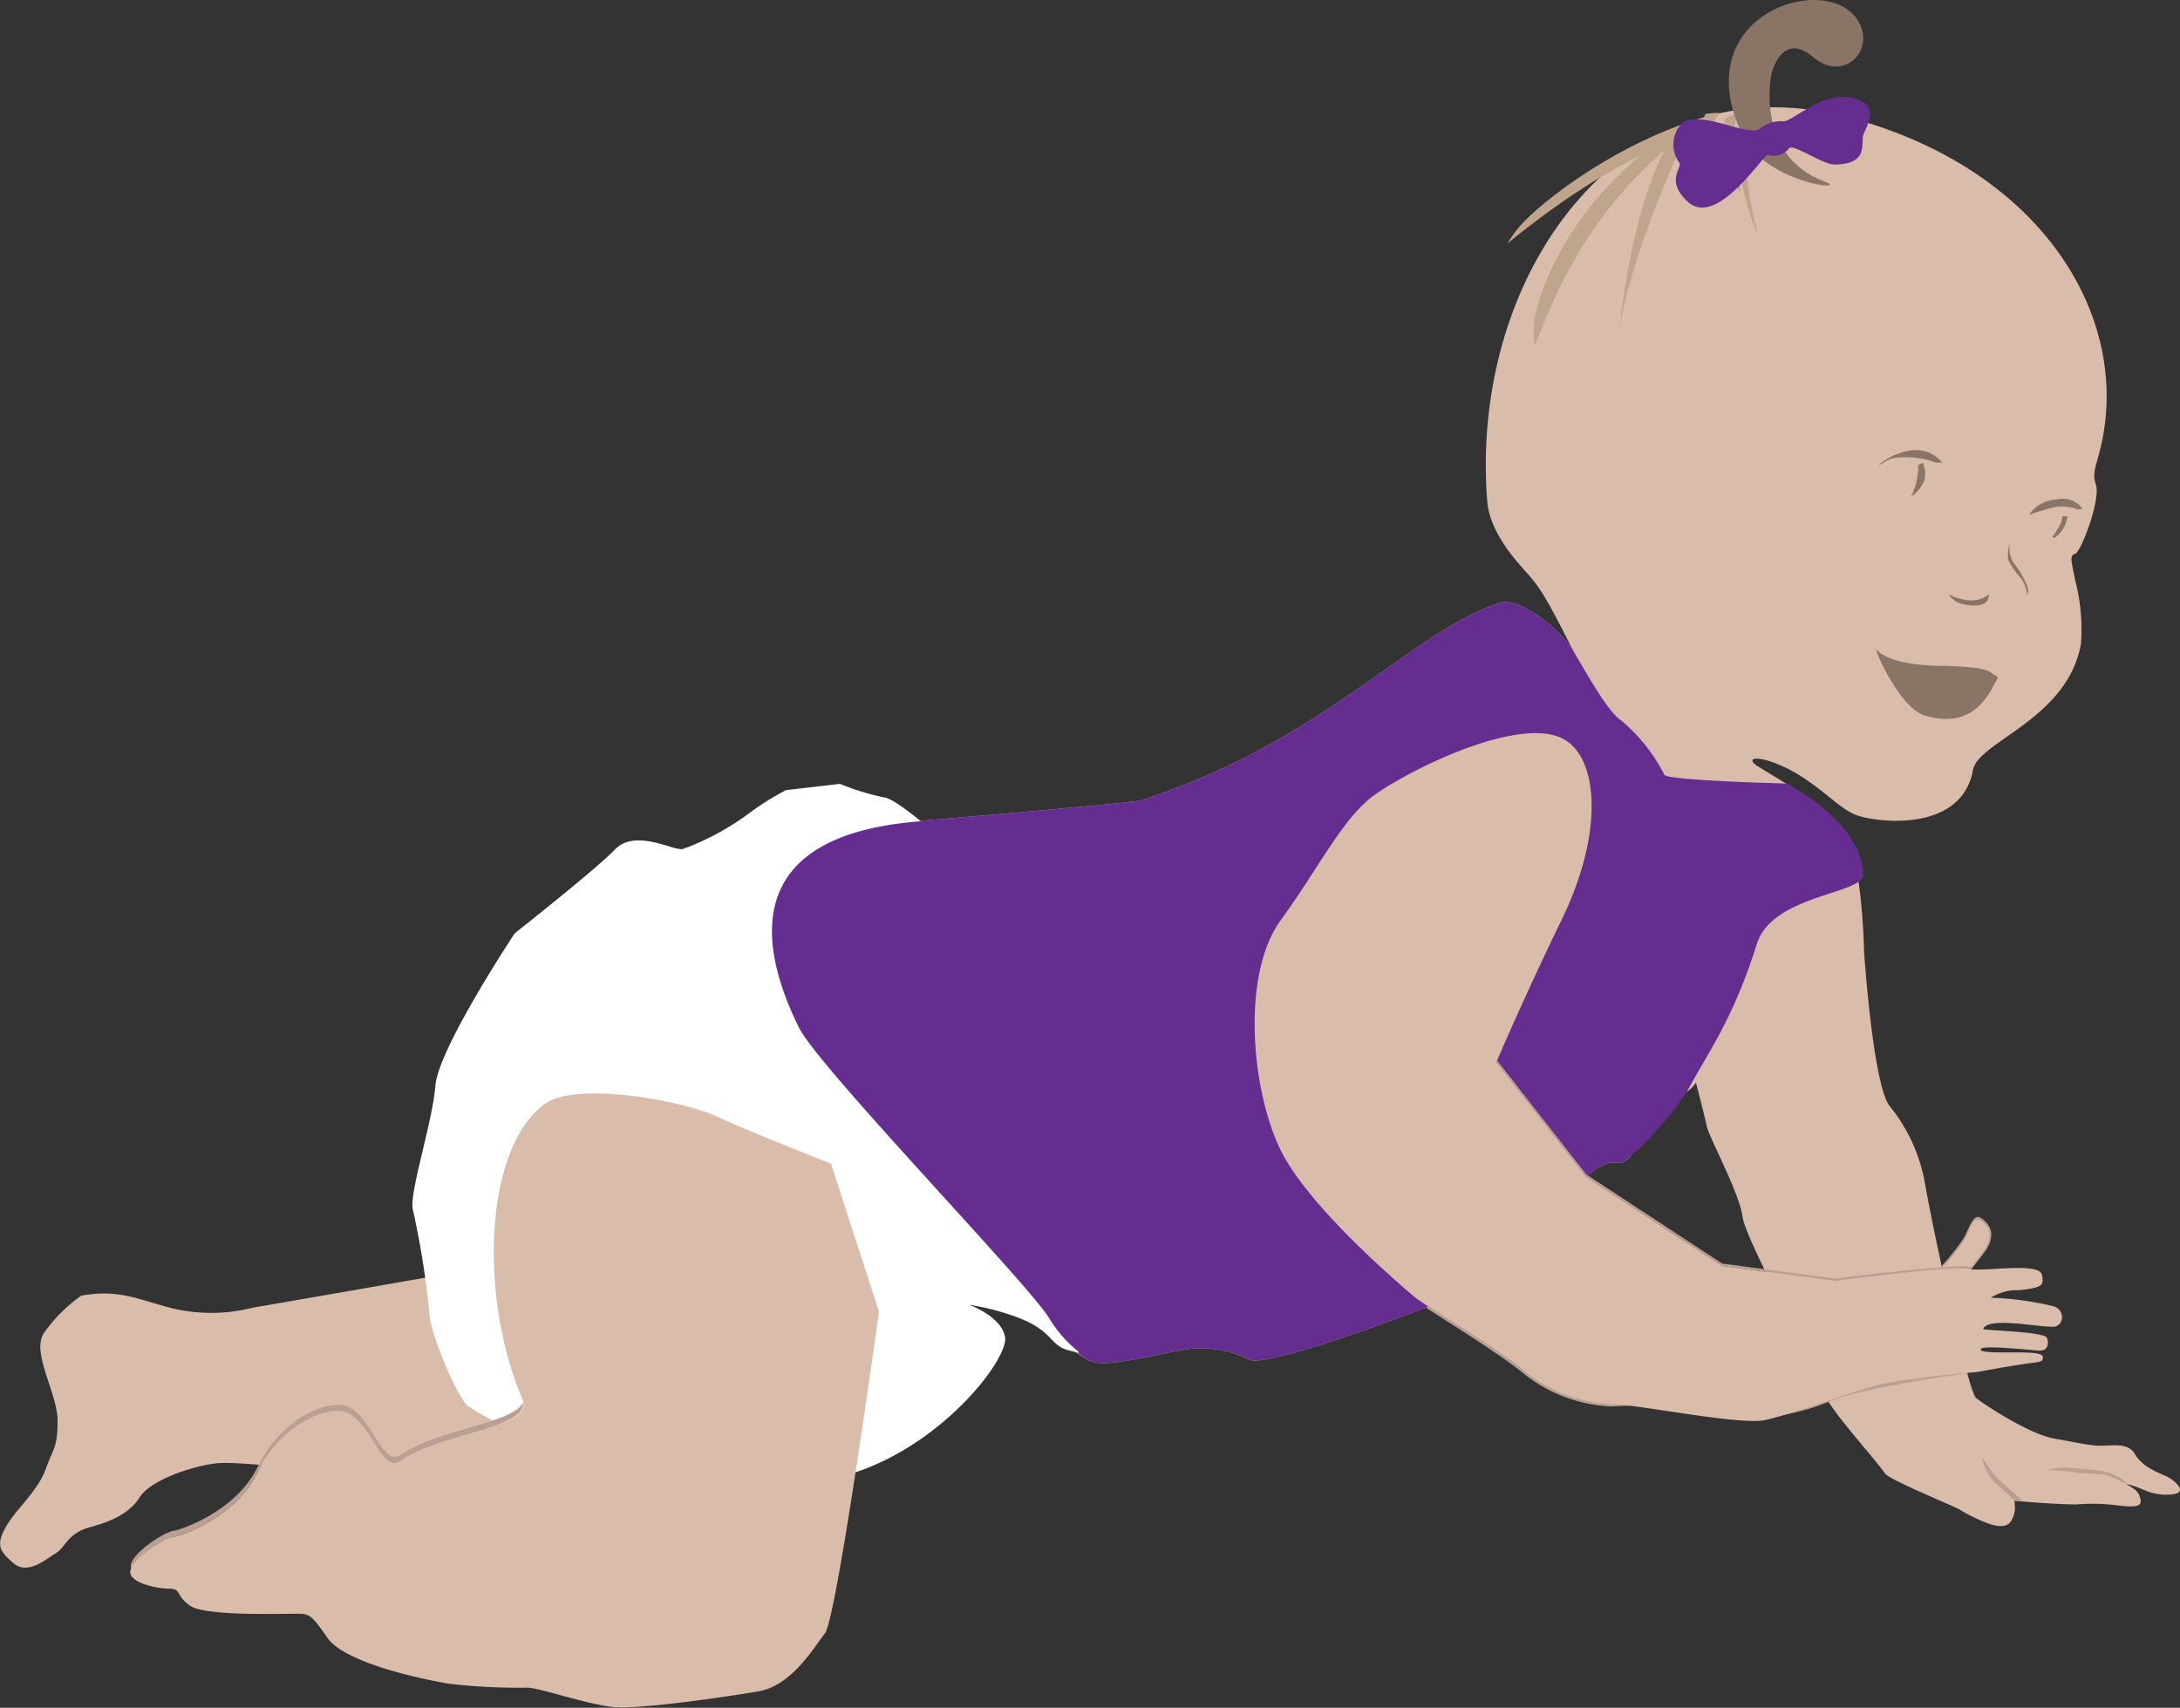
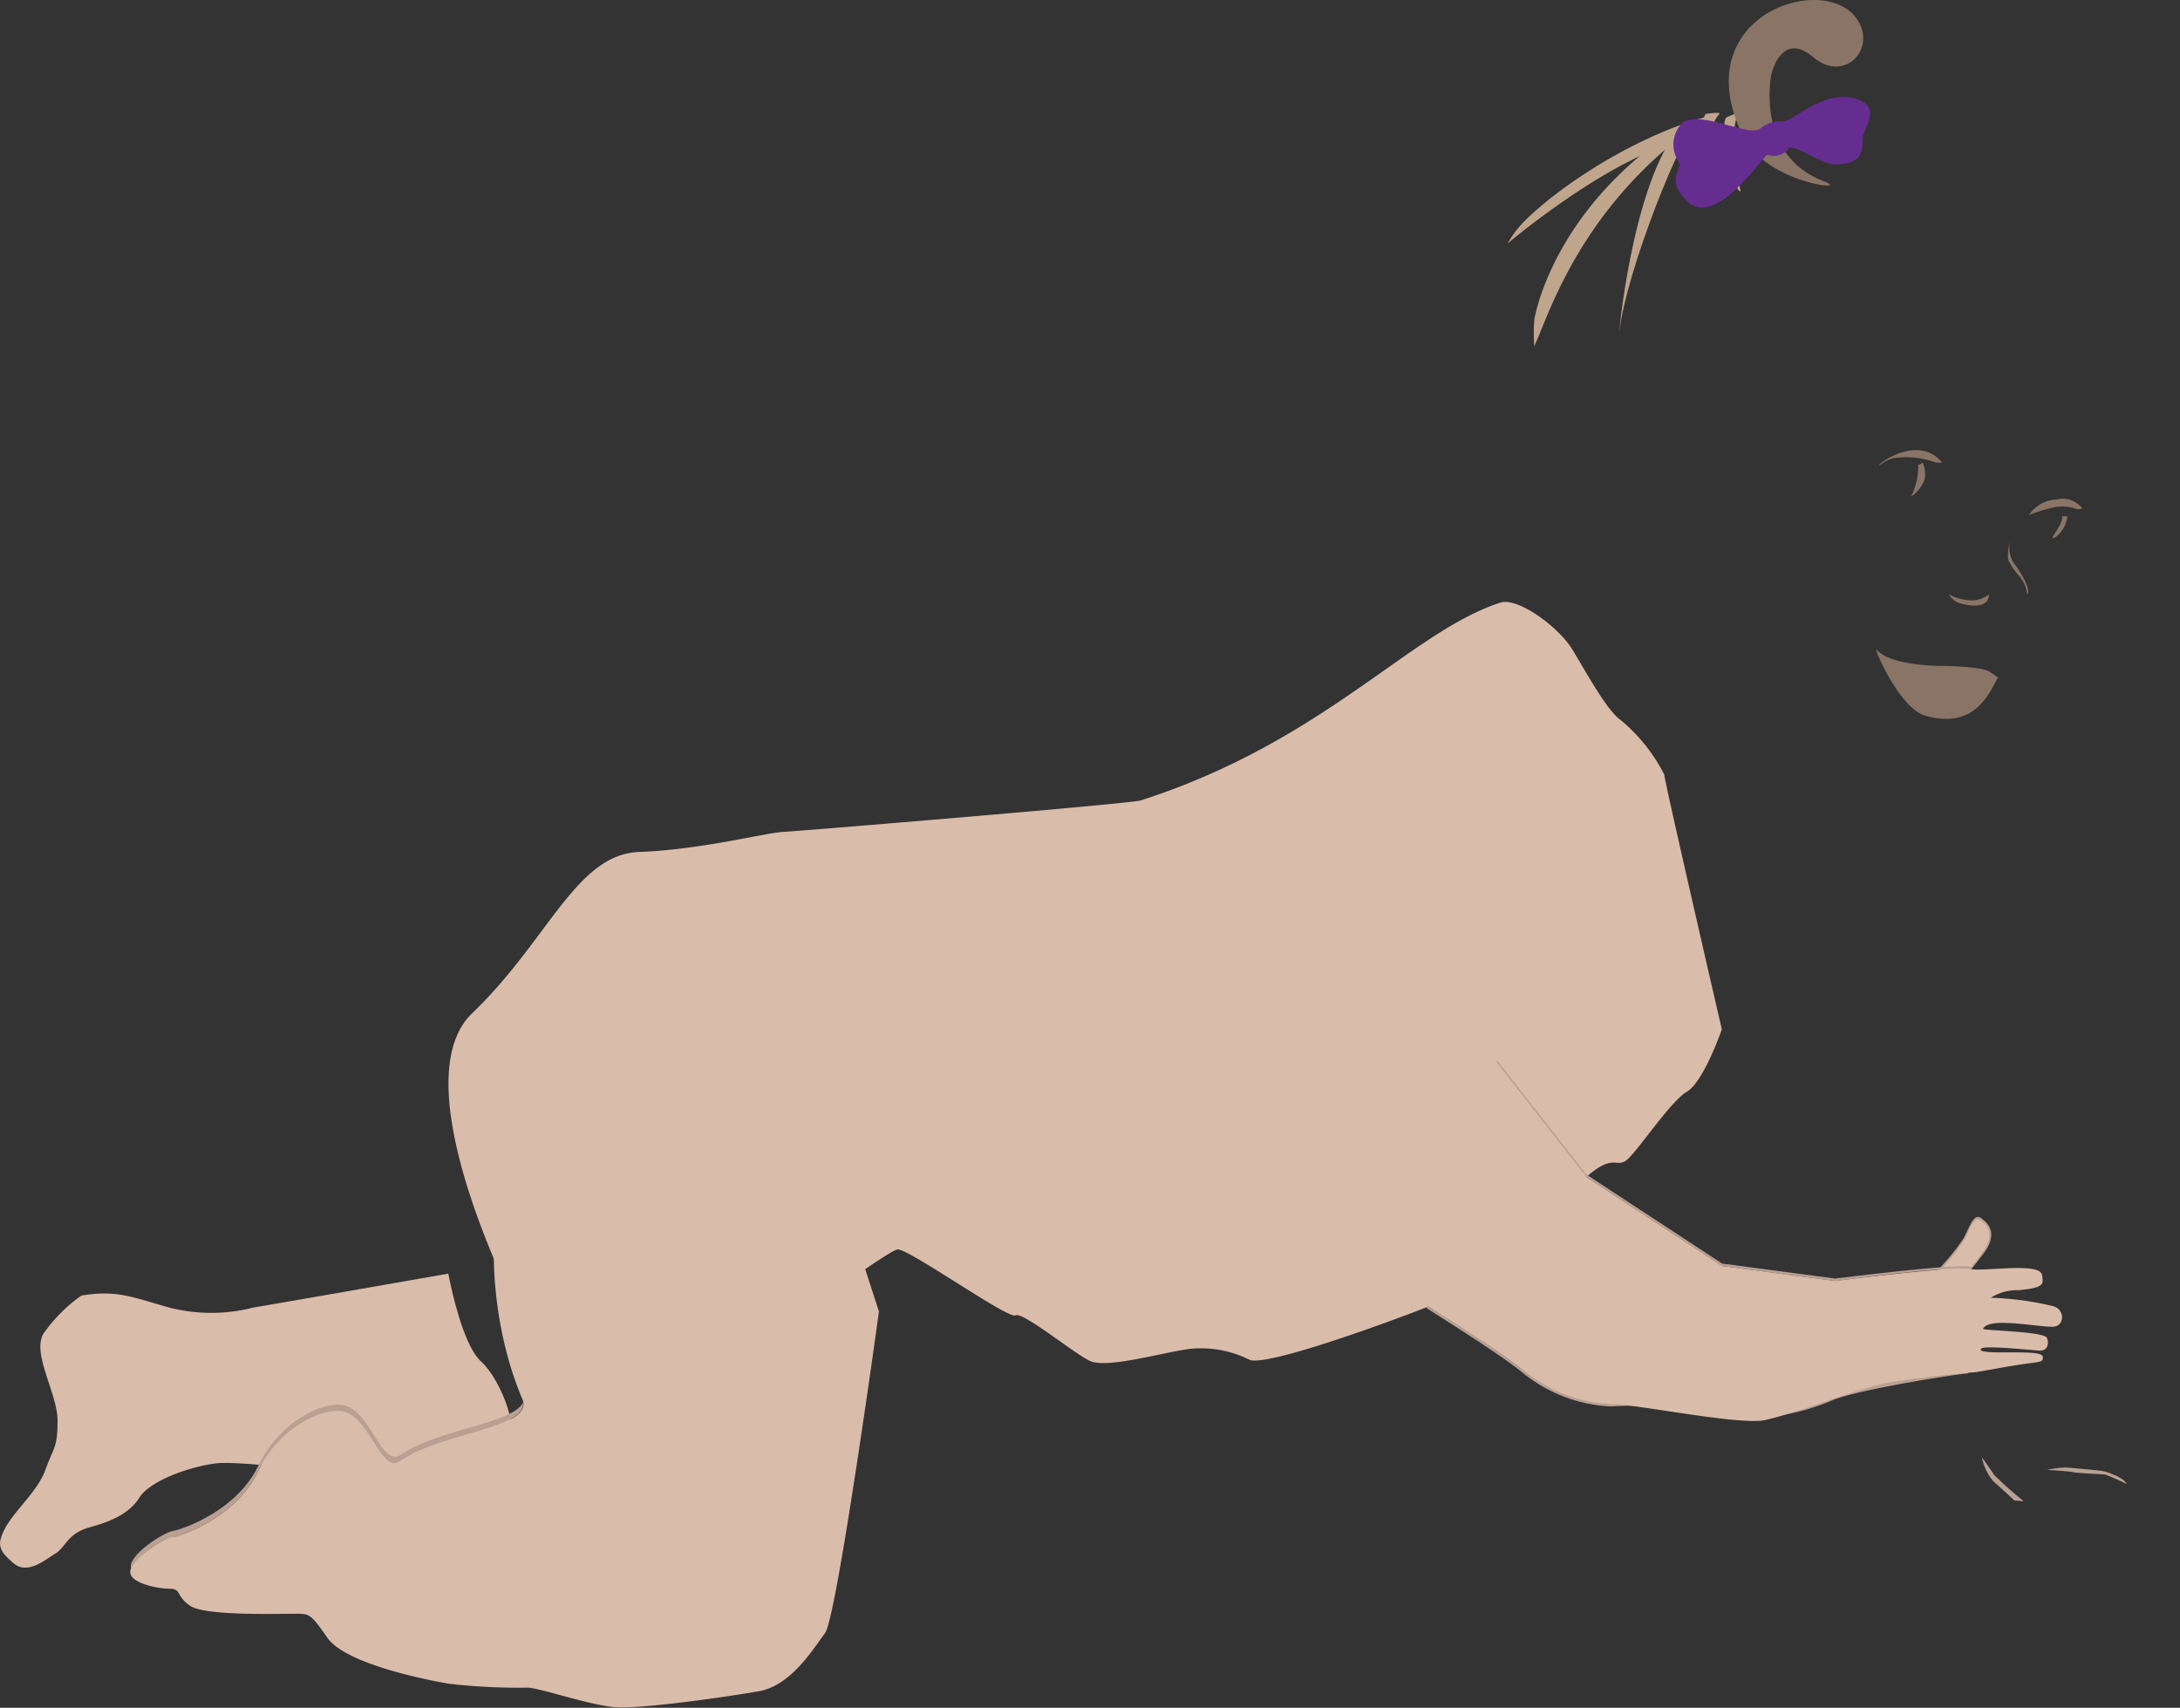
<svg xmlns="http://www.w3.org/2000/svg" id="Layer_1" data-name="Layer 1" viewBox="0 0 181.8 142.44">
  <rect x="0" y="0" width="181.8" height="142.44" fill="#333333" stroke="none" />
  <defs>
    <style>.cls-1{fill:#b9a092;}.cls-2{fill:#dabcaa;}.cls-3{fill:#662d91;}.cls-4{fill:#fff;}.cls-5{fill:#897466;}.cls-6{fill:#c0a58d;}</style>
  </defs>
  <title>baby-hand-up</title>
  <path class="cls-1" d="M161.69,107.78a19.39,19.39,0,0,0,3-3.42c.48-.67.84-2.34,1.56-1.82,1.42,1,.74,2.24.16,3s-2.67,3.37-2.76,3.93S161.69,107.78,161.69,107.78Z" transform="translate(-1.03 -0.94)" />
  <path class="cls-2" d="M162,107.71a18.42,18.42,0,0,0,2.76-3.22c.44-.62.77-2.16,1.4-1.78,1.38.84.62,2.13.08,2.87a27.25,27.25,0,0,0-2.51,3.68C163.6,109.77,162,107.71,162,107.71Z" transform="translate(-1.03 -0.94)" />
  <path class="cls-2" d="M7.82,109c3-.5,4.33.17,7.33,1a14.06,14.06,0,0,0,7,0c2-.33,16.27-2.83,16.27-2.83s1.06,5.83,2.73,7.33,3.55,6.33,1.94,7.17-9.11,2.69-10.28,2.6S21.32,122.7,19,123s-5.5,1.5-6.33,2.83-2.33,2-4.17,2.5-2,1.67-2.83,2.17-2.33,1.83-3.5.83-1.5-1.5-.67-3,2.67-3,3.33-4.83,1-1.8,1-4.07-2.17-5.6-1.17-7.26A12.88,12.88,0,0,1,7.82,109Z" transform="translate(-1.03 -0.94)" />
-   <path class="cls-2" d="M155.32,10.76c15.63,4.22,23,16,21.1,26.5-.44,2.48-1,2.88-.6,4.13s-1.25,5.63-1.75,5.75-.25.75,0,2.13a16.21,16.21,0,0,1,.5,5.38c-1.11,6.27-8.58,8.15-9,10.5-.94,5.24-7.94,4.41-9.69,3.79s-3.71-3.29-7.12-4.46c-1.59-.54-2.1-.19-1,.46,6.2,3.75,6.08,4,7.33,6.09s1.4,9.38,1.4,9.38.73,10.88,2.1,12.75a14.07,14.07,0,0,1,3,6.64c.8,4.55,3.61,17.24,4.23,17.74s4.38,3,6.5,3.38,2.25.45,3.38.58,2.75-.4,3.38.73,2.19,1.63,2.69,1.88,1.94,1.35.31,1.48-2.38-.54-3.38-.79.5.15.75.89.18,1.06-1.82.81a16,16,0,0,0-3.43-.08c-1.75,0-5.2-.3-5.2-.3a2.17,2.17,0,0,1-.18,1.55c-.17.34-.52.79-1.77.41a12.75,12.75,0,0,1-2.62-1.25c-1-.5-5.87-2.49-6.21-3-.72-1.11-4.9-5.65-5-6.65s-6.62-12.75-6.87-14.75-2.87-6.75-3-7.63-6.37-24.5-6.37-24.5-3.69-13-4.79-15.15c-2.46-4.88-2.83-5.32-4.15-6.79-1.18-1.32-2.88-3.46-3-5.81C123.64,23.47,136.64,5.72,155.32,10.76Z" transform="translate(-1.03 -0.94)" />
  <path class="cls-2" d="M126.16,51.2c1.43-.46,4.83,2,6,3.92s2.92,5.17,4.08,5.92a14.51,14.51,0,0,1,3.58,4.5c0,.5,4.8,21.25,4.8,21.25s-1.5,4.38-2.92,5.21-4.3,5.28-5.13,5.78-1.08-.58-3.25,1.33-9.92,9.5-12.83,10.67-13.75,5.17-15.25,4.58a9,9,0,0,0-4.92-.92c-2.17.25-7,1.7-8.42,1s-5.6-4.13-6.19-3.79-8.92-5.58-9.83-5.5-14.4,10.07-15,10.07S45,111.87,45,111.87,34.07,91.53,40.41,85.45,49.07,72.2,54.32,72s10.42-1.58,12-1.67S95.08,68,96.16,67.7C111.48,62.78,118.66,53.62,126.16,51.2Z" transform="translate(-1.03 -0.94)" />
-   <path class="cls-3" d="M126.16,51.2c1.43-.46,4.83,2,6,3.92s2.92,5.17,4.08,5.92a14.51,14.51,0,0,1,3.58,4.5c0,.5,10.16.75,10.16.75s6.34,3.13,6.43,7.6c0,1.64-7.55,1.66-8.86,5.76-2,6.32-3.94,8.82-5.84,12.35a29.74,29.74,0,0,1-5.13,5.78c-.83.5-1.08-.58-3.25,1.33s-9.92,9.5-12.83,10.67-13.75,5.17-15.25,4.58a9,9,0,0,0-4.92-.92c-2.17.25-7,1.7-8.42,1s-6.6-5.29-7.19-5-8.33-3.58-9.25-3.5-14,9.23-14.56,9.23S45,111.87,45,111.87,34.07,91.53,40.41,85.45,49.07,72.2,54.32,72s10.42-1.58,12-1.67S95.08,68,96.16,67.7C111.48,62.78,118.66,53.62,126.16,51.2Z" transform="translate(-1.03 -0.94)" />
  <path class="cls-1" d="M166.31,122.49s.86,1.19,1,1.45a32.49,32.49,0,0,0,2.49,2.21l-.78-.06s-.84-.8-1.75-1.59A4.38,4.38,0,0,1,166.31,122.49Z" transform="translate(-1.03 -0.94)" />
  <path class="cls-1" d="M178.39,124.72a1.22,1.22,0,0,0-.38-.41,3.79,3.79,0,0,0-.84-.42,3.49,3.49,0,0,0-1-.29c-1.11-.11-2.59-.26-3-.26a8.28,8.28,0,0,0-1.44.2s1.8.1,2.2.19,2.38.15,2.69.21A17.94,17.94,0,0,1,178.39,124.72Z" transform="translate(-1.03 -0.94)" />
  <path class="cls-1" d="M125.88,89.39l-.06.14,7.5,9.58,11.33,7.42,9.42,1.25s9.85-1.31,11.17-1c.22.05.16.11.17,0s.1-.15-.17-.2c-1.33-.24-11.17,1-11.17,1l-9.42-1.25L133.32,98.9Z" transform="translate(-1.03 -0.94)" />
-   <path class="cls-4" d="M77.82,69.44s-2.37-2-3.12-2a21.21,21.21,0,0,1-3.62-1.12l-4.5.52a23.23,23.23,0,0,0-3.25,2.06,22.14,22.14,0,0,1-5.41,2.88c-.75.09-3.93-1.72-5.59,0s-8.37,7-8.37,7-6.37,9.59-6.62,12.71-2.25,9.13-1.87,10.38a70.66,70.66,0,0,1,1.38,8.75c0,1.25,2.25,6.88,3.25,7.63a38.52,38.52,0,0,0,3.63,2c.63.38,21.12,6,28.62,3.5s12.75-9.5,12.5-11.25-3-2.73-3-2.73a20,20,0,0,1,3.32.8c3.79,1.2,3.25,2.57,5,3,2,.5.1.19-1.65-2.69s-19.3-21-20.87-24.25C64.2,79.66,62.87,70.56,77.82,69.44Z" transform="translate(-1.03 -0.94)" />
  <path class="cls-1" d="M15.49,129.12c.42,0,5.16-1.54,7-5.37,1.5-3.12,4.5-5.12,6.75-5.12,2.57,0,3.44,5.36,5.17,4.17,3.35-2.31,10.52-2.7,10.23-4.87-.83,1.73-7.11,2.23-10.17,4.34-1.73,1.19-2.59-4.17-5.17-4.17-2.25,0-5.25,2-6.75,5.13-1.84,3.84-6.58,5.33-7,5.38-.75.08-3.25,1.67-3.58,2.75a.59.59,0,0,0,0,.39A6.93,6.93,0,0,1,15.49,129.12Z" transform="translate(-1.03 -0.94)" />
  <path class="cls-5" d="M161,39.73a5.93,5.93,0,0,1-.46,2.35c-.44.63.71-.25,1-1.17a2.57,2.57,0,0,0-.15-1.37Z" transform="translate(-1.03 -0.94)" />
  <path class="cls-5" d="M166.91,50.51a2.35,2.35,0,0,1-1.62.5,4.36,4.36,0,0,1-1.75-.5,1.75,1.75,0,0,0,.9.74c.86.24,1.86.35,2.3-.18A1.56,1.56,0,0,0,166.91,50.51Z" transform="translate(-1.03 -0.94)" />
  <path class="cls-5" d="M168.65,46.14a2.34,2.34,0,0,0,.33,1.78c.56.69,1.48,2.28,1.1,2.59a2.71,2.71,0,0,0-.64-1.5,5.53,5.53,0,0,1-.94-1.39A3.7,3.7,0,0,1,168.65,46.14Z" transform="translate(-1.03 -0.94)" />
  <path class="cls-5" d="M170.24,43.89a2.88,2.88,0,0,1,2.33-1.29,2,2,0,0,1,2.12.77l-.38.06a3.79,3.79,0,0,0-1.83-.21A15.66,15.66,0,0,0,170.24,43.89Z" transform="translate(-1.03 -0.94)" />
  <path class="cls-5" d="M173,44h.44a2.58,2.58,0,0,1-1,1.75C171.66,46.14,173.11,44.78,173,44Z" transform="translate(-1.03 -0.94)" />
  <path class="cls-5" d="M167.66,57.45a8.45,8.45,0,0,0-.75-.5c-.69-.44-3.86-.47-3.86-.47s-4.23.06-5.5-1.33c-.38-.42,1.83,4.82,4,5.47C165.86,61.89,167,58.51,167.66,57.45Z" transform="translate(-1.03 -0.94)" />
-   <path class="cls-6" d="M146.42,10.06c-1.47,4.86,1.24,10.49,1.24,10.49s-2.31-7.64.14-10.6C147.94,9.78,146.42,10.06,146.42,10.06Z" transform="translate(-1.03 -0.94)" />
  <path class="cls-6" d="M145.07,10.7c-.73.19.27,5.84,1.1,6.22.12.06-1.13-4.6-.17-6.55C146.06,10.26,145.07,10.7,145.07,10.7Z" transform="translate(-1.03 -0.94)" />
  <path class="cls-6" d="M143.25,10.45c-1.36,3.15.33,7.52.24,7.08-.37-2-.31-5.72.94-7.11C144.57,10.27,143.3,10.42,143.25,10.45Z" transform="translate(-1.03 -0.94)" />
  <path class="cls-6" d="M141.24,11.4c-4.19,4.74-5.3,18.37-5.16,17.17.6-5.14,5.33-16.87,6.56-17.55Z" transform="translate(-1.03 -0.94)" />
  <path class="cls-6" d="M141.38,11.32c-11,7-12.4,16.3-12.4,16.3a15.67,15.67,0,0,0,0,2.2c1.21-2.55,3.93-12.11,14.64-19.23l-1.57.47Z" transform="translate(-1.03 -0.94)" />
  <path class="cls-5" d="M163,39.53h-.5a7.2,7.2,0,0,0-3.49-.39,2.65,2.65,0,0,0-.93.39C156.51,40.62,160.68,36.7,163,39.53Z" transform="translate(-1.03 -0.94)" />
  <path class="cls-6" d="M142,11.07c-7,2.39-12.65,6.92-14.25,8.76a9.23,9.23,0,0,0-1,1.42s8.65-7.31,14.72-8.6Z" transform="translate(-1.03 -0.94)" />
  <path class="cls-2" d="M46.49,93c2.72-1.93,11.67-.17,14.17,1s9.67,4,9.67,4l4,12.33s-3.5,25.5-4.5,26.83S67,141.53,64.32,142s-9.83,1.5-12,1.33S46,141.7,45,141.7a49.88,49.88,0,0,1-6.56-.33c-1.94-.33-8.61-1.67-10.11-3.83s-1.5-2-3-2-7.24.17-8.45-.67-.71-1.42-1.71-1.42-3.58-.5-3.25-1.58,2.83-2.67,3.58-2.75c.42,0,5.16-1.54,7-5.37,1.5-3.12,4.5-5.12,6.75-5.12,2.57,0,3.44,5.36,5.17,4.17,3.5-2.42,11.2-2.72,10.17-5.17C40.91,108.95,41.46,96.6,46.49,93Z" transform="translate(-1.03 -0.94)" />
  <path class="cls-1" d="M119.94,110c1.94,1.27,6.18,3.89,8.05,5.42a12.58,12.58,0,0,0,7.42,2.83,34.12,34.12,0,0,1,4.51,0c.42.17,5.74,1.21,8.22.91a18.35,18.35,0,0,0,5.72-1.44c2.29-.93,10.82-2.24,11.26-2.22.16,0-.08-1.37-.24-1.38-.45,0-9.21,1.27-11.3,2.61s-3.47,1.48-5.47,2.14-8-1.24-8.42-1.41-2.2.52-4.28.52A12.58,12.58,0,0,1,128,115.2c-1.81-1.48-5.81-4-7.84-5.28" transform="translate(-1.03 -0.94)" />
  <path class="cls-5" d="M156,2.7c1.47,2.47-1.26,5.16-3.77,3-2.66-2.25-3.48,1.44-3.48,1.44s-1.41,6.76,4.43,8.94c2.33.87-4.88.2-6.84-3.88C141.5,2.1,153.47-1.59,156,2.7Z" transform="translate(-1.03 -0.94)" />
  <path class="cls-3" d="M147.8,11.68c-1,.69-4.86-1.55-6.44-.52a2.56,2.56,0,0,0-.29,3.34c.29.44-1.2,1.48.69,3.25,2.47,2.31,6.43-4.11,6.71-3.89a1.58,1.58,0,0,0,1.71-.49c.2-.62,2.81,1.3,3.82,1.29,2.76,0,2.26-1.6,2.39-2.33.09-.56,1.29-2.16,0-2.89-2.76-1.53-5.77,1.62-6.62,1.62A2.71,2.71,0,0,0,147.8,11.68Z" transform="translate(-1.03 -0.94)" />
  <path class="cls-2" d="M131.32,62.53c3,1.49,3.5,7.75,0,15s-5.5,12-5.5,12l7.5,9.58,11.33,7.42,9.42,1.25s9.84-1.25,11.17-1,5.88-.6,6.08.5c.14.81.17,1.06-1.93,1.27a4.1,4.1,0,0,0-2.34.63,25.64,25.64,0,0,1,5.15.69c1.11.26,1,1.75,0,1.73-1.46,0-5.32-.83-5.79.17-.07.15,5,.21,5.31.74.15.24.24,1.2-.74,1.07-.2,0-4.66-.47-4.73-.14,0,0-.09.11,0,.15.78.36,4.89-.12,5.13.47a.4.4,0,0,1,0,.24c0,.25-.67.28-1.31.37-1.75.25-4,.69-4.31.72s-3.46.25-7.15.86c-2.44.4-7.25,2.42-10.37,3.13-2.06.47-10.75-1.33-12.83-1.33A12.58,12.58,0,0,1,128,115.2c-2.33-1.92-8.33-5.5-9-6.08s-8.75-7.33-11.17-12.25-3.33-14.58,0-19.17,5.26-8.71,8-10.58C119.16,64.84,127.7,60.74,131.32,62.53Z" transform="translate(-1.03 -0.94)" />
</svg>